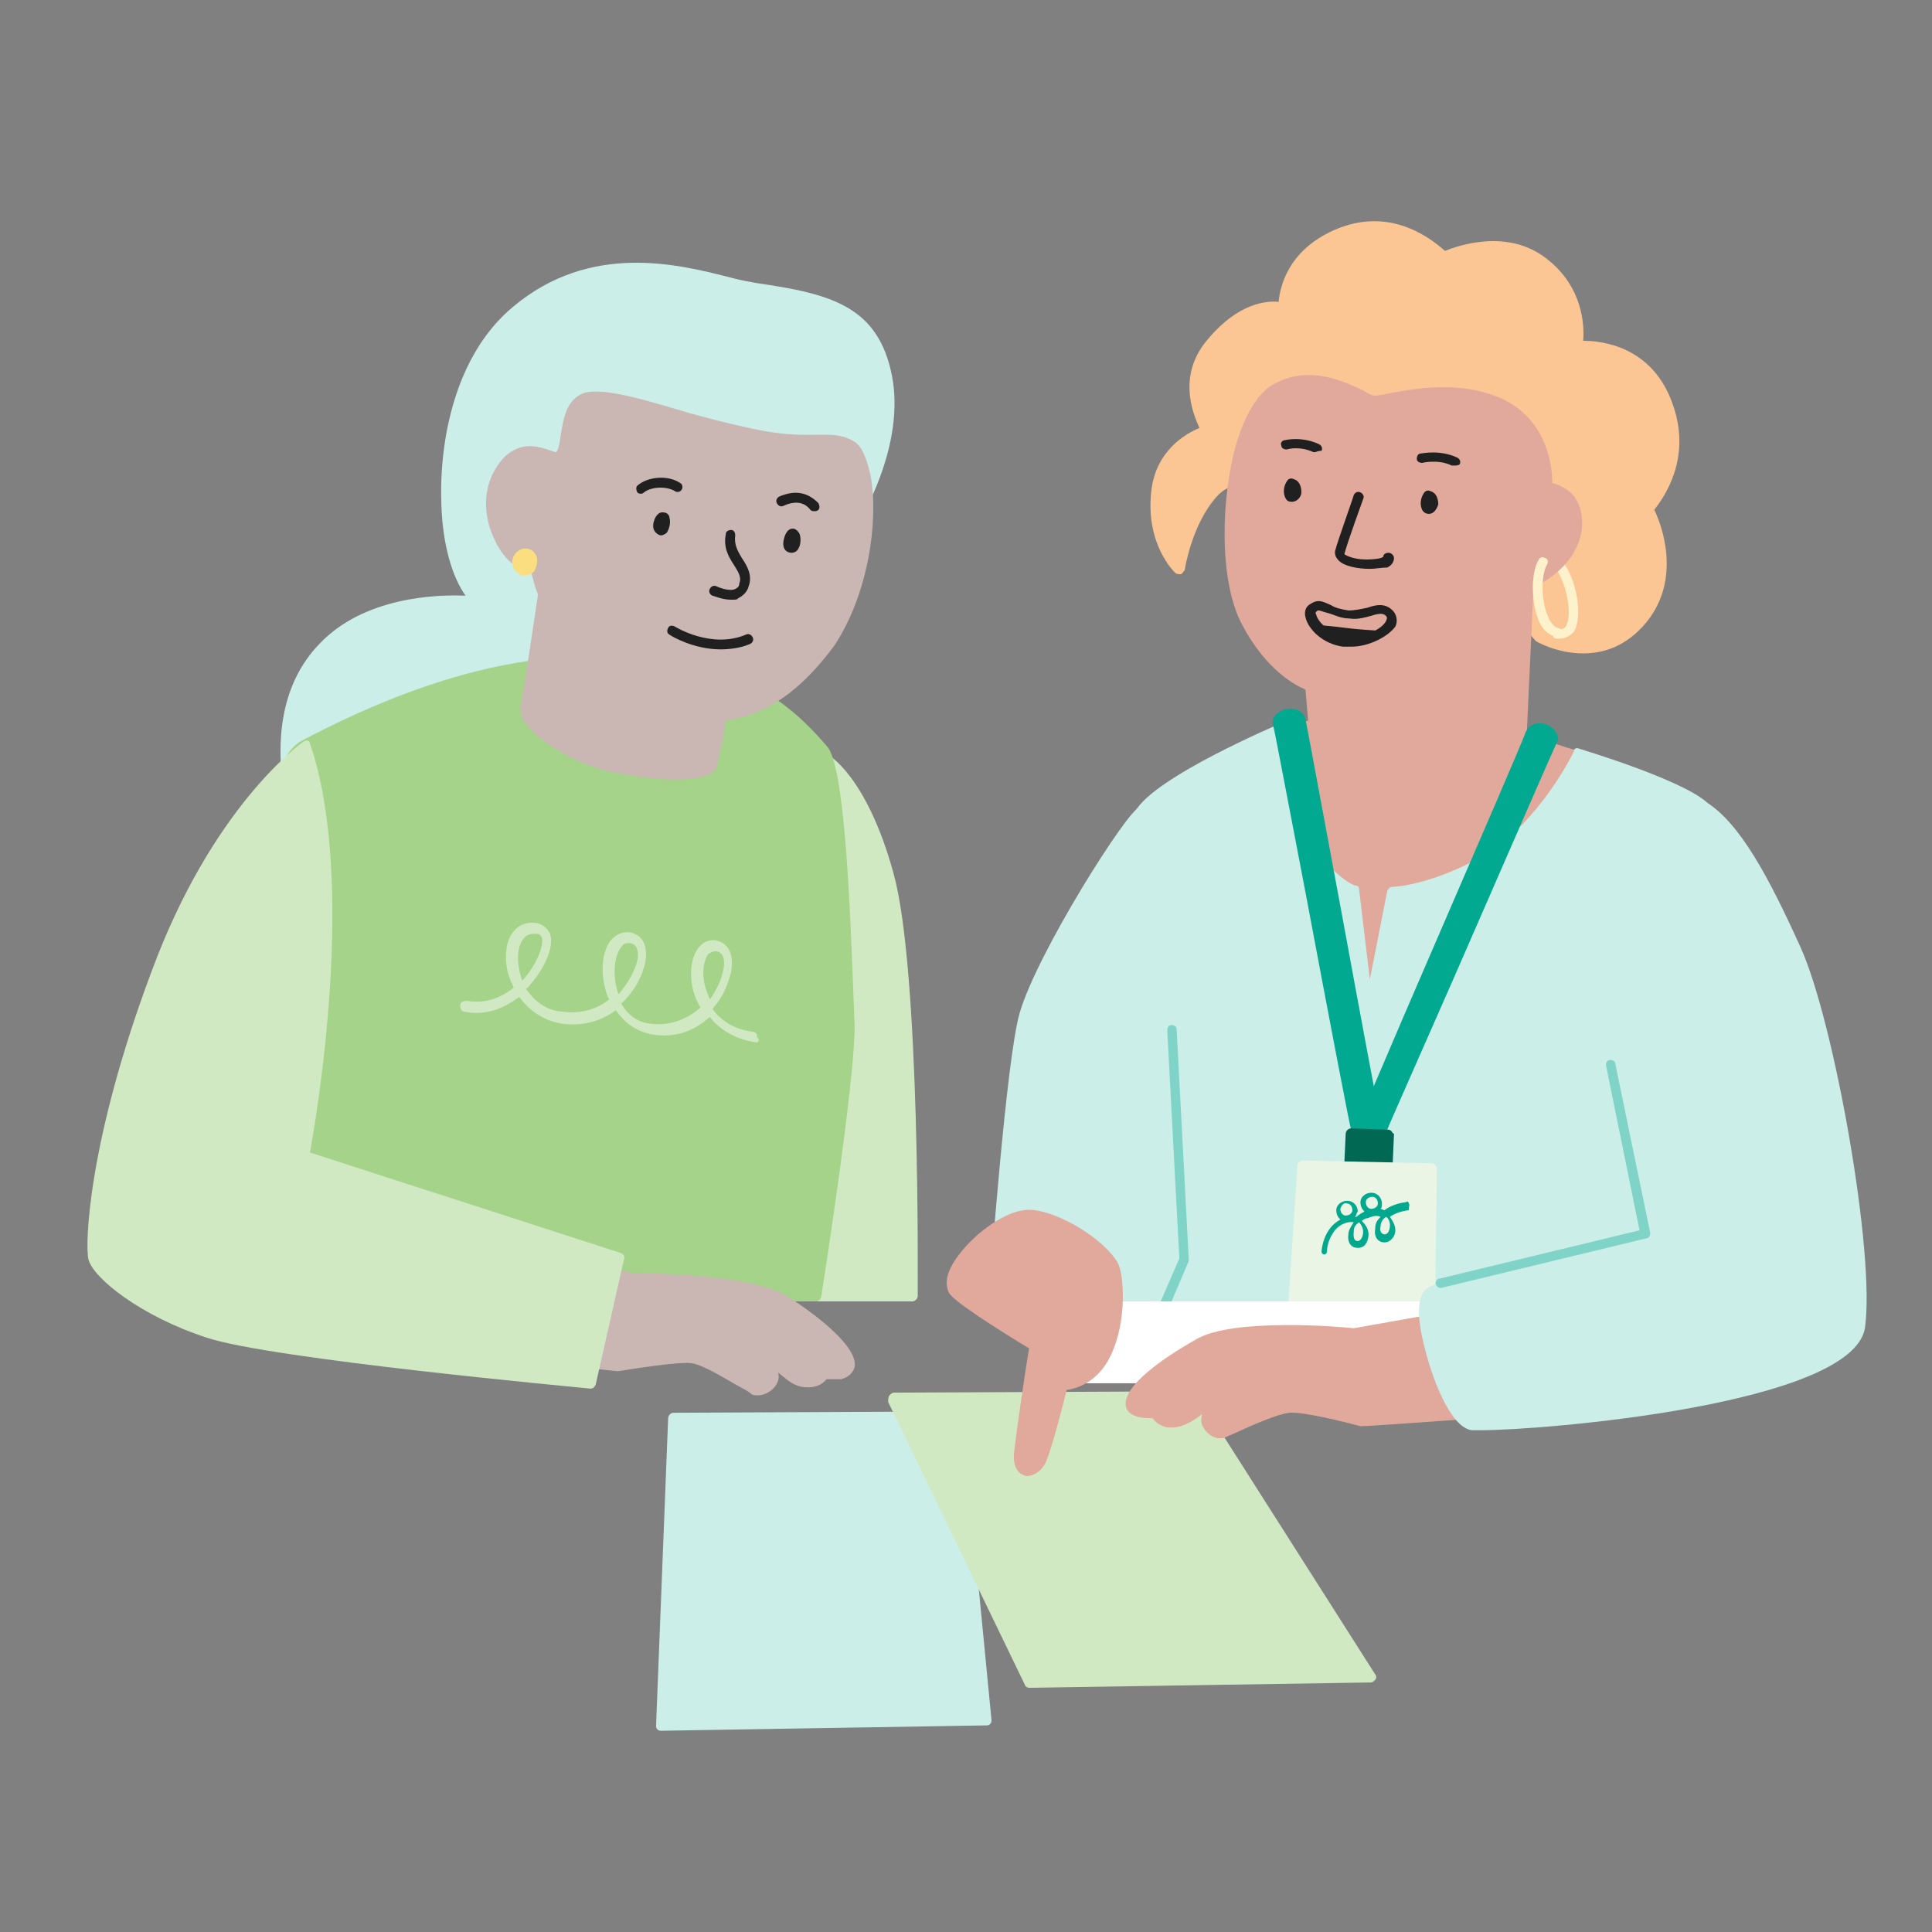
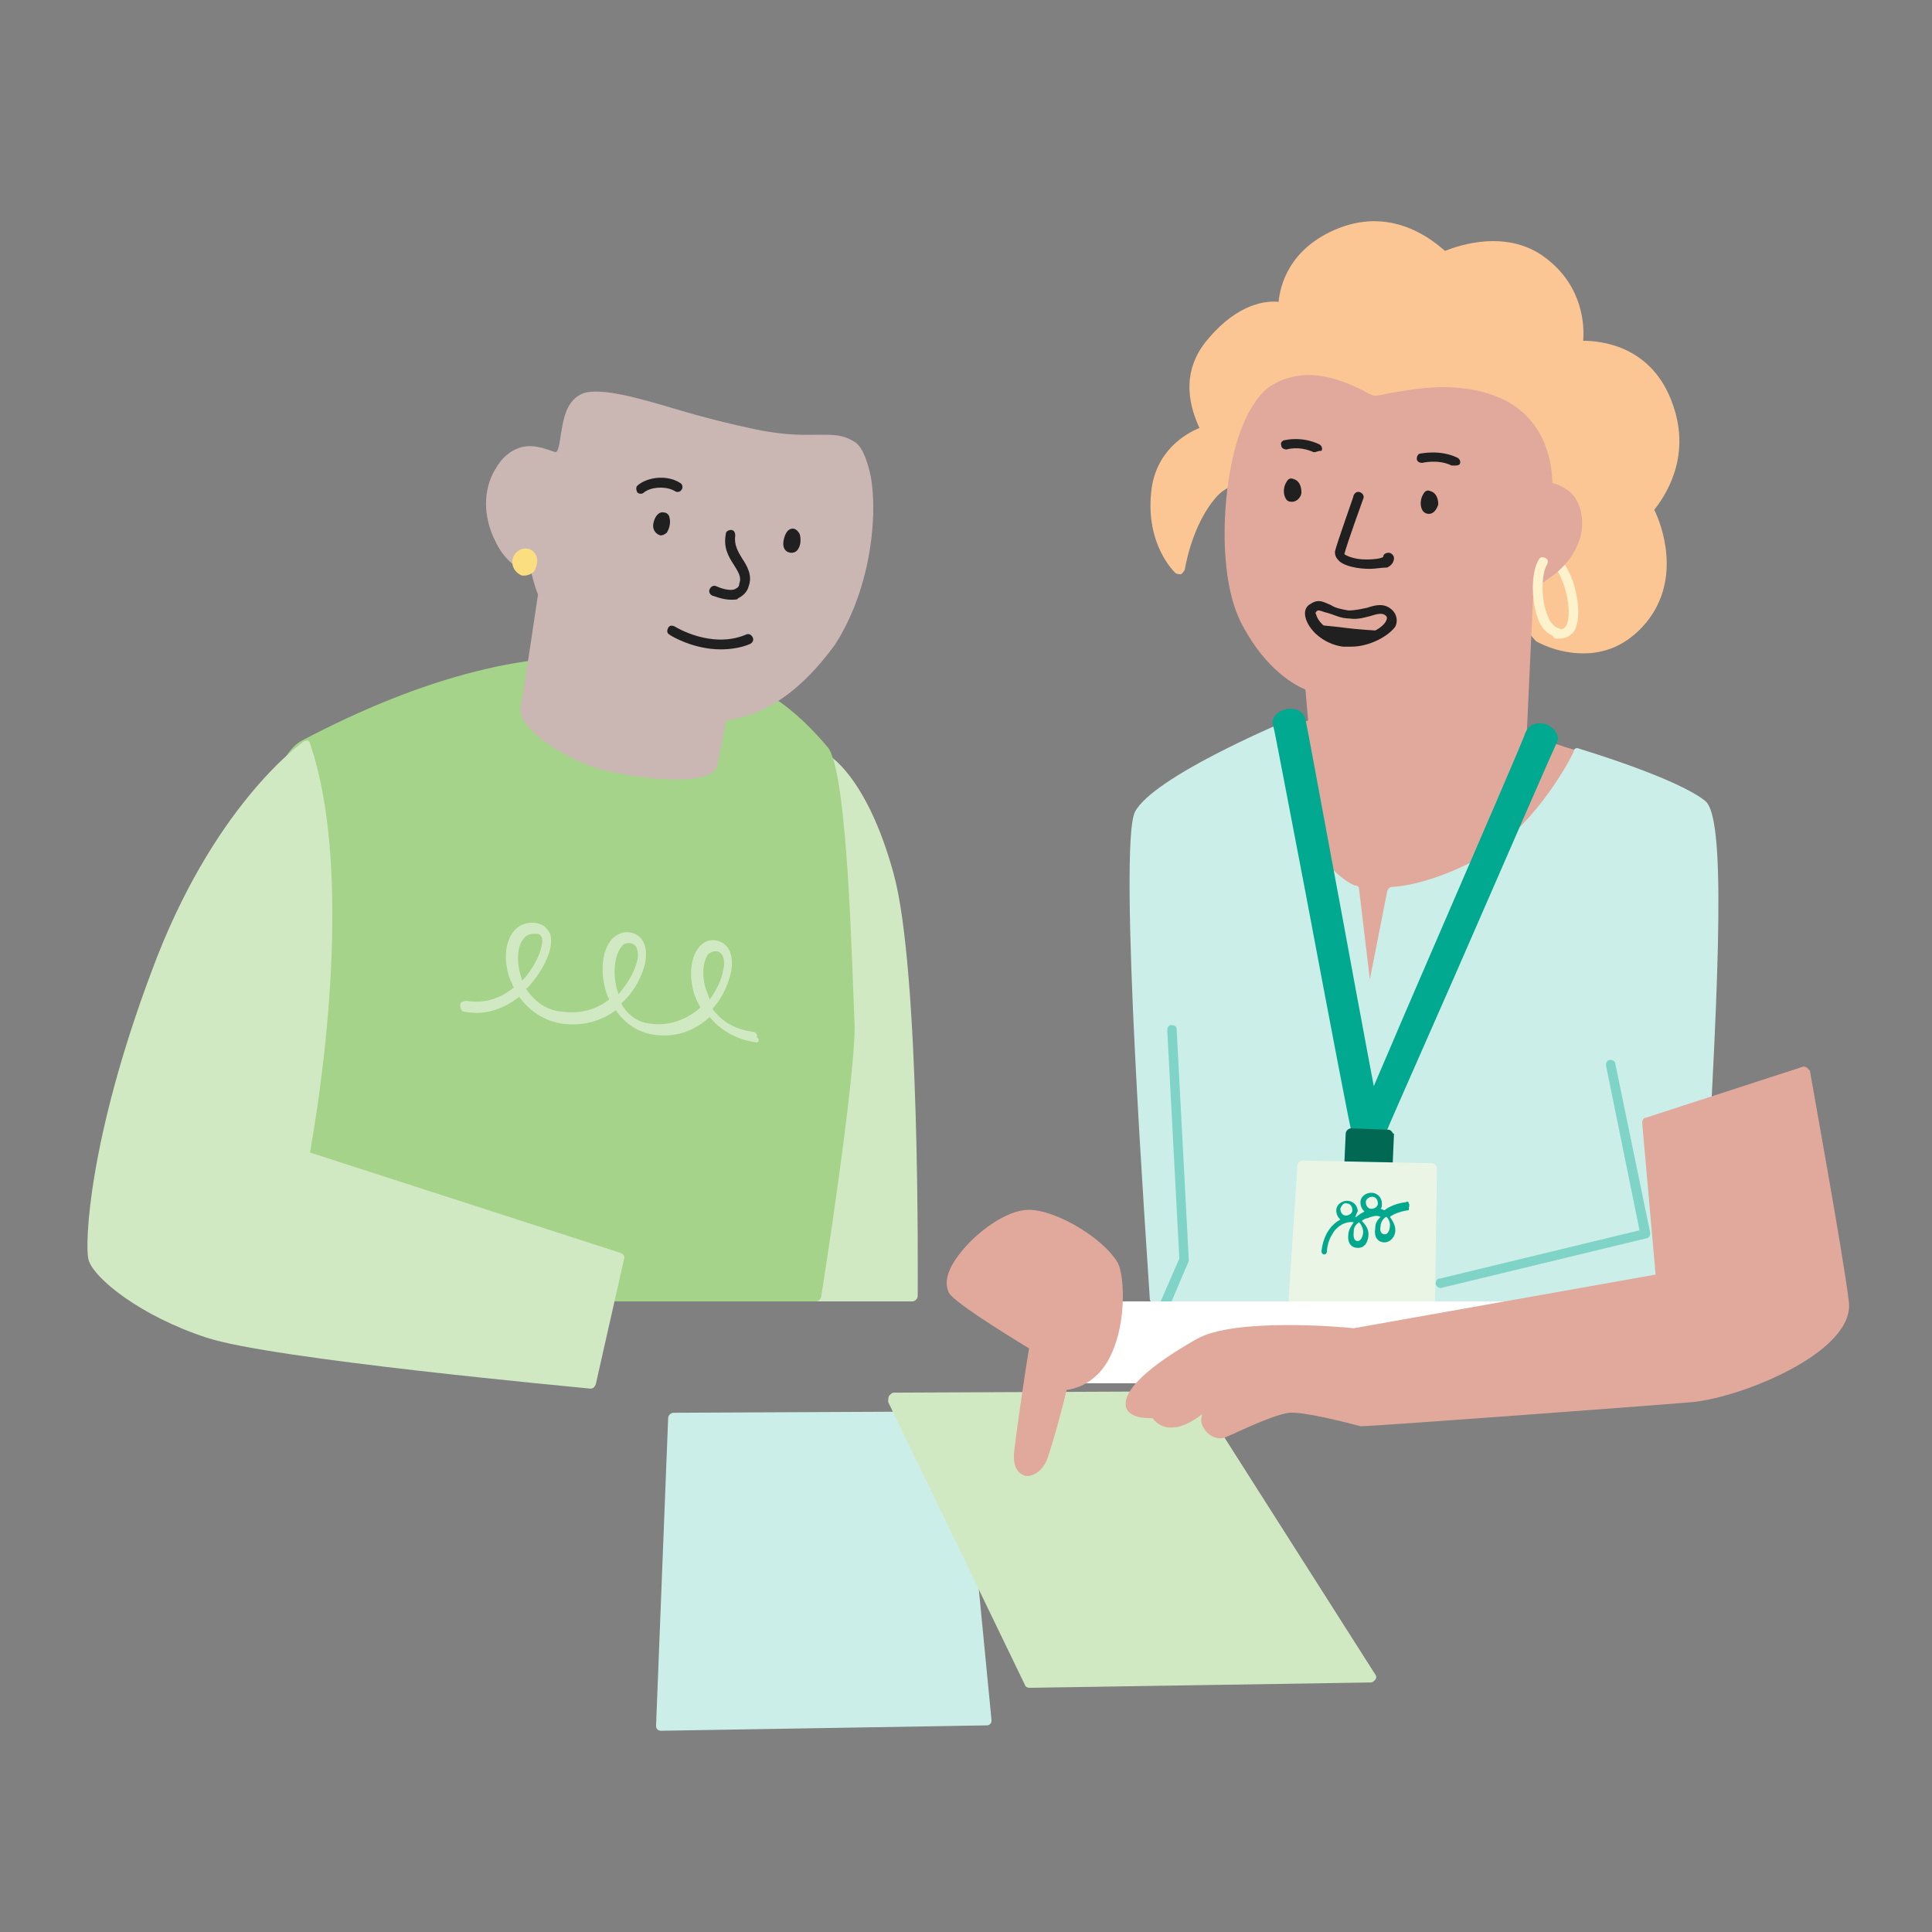
<svg xmlns="http://www.w3.org/2000/svg" version="1.1" id="Layer_1" x="0px" y="0px" viewBox="0 0 144 144" style="enable-background:new 0 0 144 144;" xml:space="preserve">
  <rect x="0" y="0" width="144" height="144" fill="#808080" stroke="none" />
  <style type="text/css">
	.st0{fill:#D0E9C3;}
	.st1{fill:#CCEEE9;}
	.st2{fill:#A4D389;}
	.st3{fill:#CAB6B3;}
	.st4{fill:#202020;}
	.st5{fill:#FBDE80;}
	.st6{fill:#FBC694;}
	.st7{fill:#FDF2CC;}
	.st8{fill:#E0A99B;}
	.st9{fill:#00A98F;}
	.st10{fill:#006853;}
	.st11{fill:#EBF5E6;}
	.st12{fill:#00A88E;}
	.st13{fill:#80D4C7;}
	.st14{fill:#FFFFFF;}
</style>
  <path class="st0" d="M66.6,65.1c-2-7.3-4.9-8.9-5-8.9c-0.1-0.1-0.2-0.1-0.3,0c-0.1,0-0.2,0.1-0.2,0.3l-9,40.1c0,0.1,0,0.2,0.1,0.3  c0.1,0.1,0.2,0.1,0.3,0.1H68c0.2,0,0.4-0.2,0.4-0.4C68.4,95.6,68.6,72.3,66.6,65.1z" />
  <g>
    <path class="st1" d="M49.8,105.7c0-0.2,0.2-0.4,0.4-0.4l21.1-0.1c0,0,0,0,0,0c0.2,0,0.4,0.1,0.4,0.3l2.2,22.7c0,0.1,0,0.2-0.1,0.3   c-0.1,0.1-0.2,0.1-0.3,0.1L49.3,129c0,0,0,0,0,0c-0.1,0-0.2,0-0.3-0.1c-0.1-0.1-0.1-0.2-0.1-0.3L49.8,105.7z" />
  </g>
  <g>
    <path class="st0" d="M66.3,104c0.1-0.1,0.2-0.2,0.3-0.2l22.3-0.1c0.1,0,0.3,0.1,0.3,0.2l13.3,20.9c0.1,0.1,0.1,0.3,0,0.4   c-0.1,0.1-0.2,0.2-0.3,0.2l-25.5,0.4c0,0,0,0,0,0c-0.1,0-0.3-0.1-0.3-0.2l-10.2-21.1C66.2,104.3,66.2,104.1,66.3,104z" />
  </g>
-   <path class="st1" d="M66.5,28.1c-1-5.3-4.6-6.2-10.1-7c-0.5-0.1-1.2-0.2-1.9-0.4c-3.9-1-10.5-2.7-16.3,2.2c-4.3,3.6-5.5,10-5.3,14.8  c0.1,2.9,0.8,5.3,1.8,6.7c-2.2-0.1-7.6,0.1-10.9,3.6c-5.9,6.1-1,17-0.7,17.5c0.1,0.1,0.2,0.2,0.3,0.2c0.1,0,0.1,0,0.2,0  c0.2-0.1,40.7-27.2,40.8-27.4C64.5,37.9,67.4,33,66.5,28.1z" />
  <path class="st2" d="M61.7,55.7c-4.4-5.2-7.9-5.8-14.9-6.6c-7-0.8-15.2,1.3-24.3,6.1c-2.1,1.1-5,7.1-1.5,35.1l1.6,6.4  c0,0.2,0.2,0.3,0.4,0.3h37.8c0.2,0,0.3-0.1,0.4-0.3c0.1-0.6,2.5-15.9,2.5-20.2C63.5,72.1,63.2,57.6,61.7,55.7z" />
  <path class="st3" d="M64.9,35.5c-0.2-0.9-0.5-2-1.1-2.5c-0.9-0.6-1.6-0.6-2.7-0.6c-1,0-2.4,0.1-4.8-0.4c-1.9-0.4-3.9-0.9-5.9-1.5  c-3-0.9-5.6-1.6-6.9-1.2c-1.3,0.5-1.5,1.9-1.7,3.1c-0.1,0.7-0.2,1.3-0.4,1.3C41,33.6,40,33.1,39,33.3c-0.9,0.2-1.6,0.8-2.1,1.7  c-0.9,1.5-0.9,3.5,0,5.3c0.6,1.3,1.6,2.2,2.7,2.4c0.1,0.3,0.2,0.9,0.5,1.6c-0.9,6.1-1.2,7.9-1.3,8.3c-0.4,1.7,3.5,4.1,6.2,4.8  c1.2,0.3,3.5,0.7,5.3,0.7c1.5,0,2.8-0.2,3.1-0.9c0.1-0.4,0.4-1.6,0.7-3.5c3-0.4,5.6-2.2,8.1-5.6C64.7,44.3,65.5,38.9,64.9,35.5z" />
  <g>
    <path class="st4" d="M53.7,48.4c-2,0-3.7-1-3.8-1.1c-0.2-0.1-0.2-0.3-0.1-0.5c0.1-0.2,0.3-0.2,0.5-0.1c0,0,2.7,1.7,5.3,0.6   c0.2-0.1,0.4,0,0.5,0.2c0.1,0.2,0,0.4-0.2,0.5C55.2,48.3,54.4,48.4,53.7,48.4z" />
  </g>
  <g>
-     <path class="st4" d="M60.7,38.1c-0.1,0-0.2,0-0.3-0.1c-0.3-0.4-0.9-0.8-2-0.3c-0.2,0.1-0.4,0-0.5-0.2c-0.1-0.2,0-0.4,0.2-0.5   c1.2-0.5,2.1-0.3,2.9,0.5c0.1,0.2,0.1,0.4,0,0.5C60.9,38.1,60.8,38.1,60.7,38.1z" />
-   </g>
+     </g>
  <g>
    <path class="st4" d="M54.5,44.7c-0.7,0-1.3-0.3-1.4-0.3c-0.2-0.1-0.3-0.3-0.2-0.5c0.1-0.2,0.3-0.3,0.5-0.2c0.2,0.1,1,0.4,1.4,0.2   c0.2-0.1,0.3-0.2,0.3-0.4c0.2-0.5-0.1-0.9-0.4-1.4c-0.4-0.6-0.8-1.3-0.6-2.3c0-0.2,0.2-0.3,0.4-0.3c0.2,0,0.3,0.2,0.3,0.4   c-0.1,0.7,0.2,1.2,0.5,1.7c0.4,0.6,0.8,1.3,0.5,2.1c-0.1,0.4-0.4,0.7-0.8,0.9C55,44.7,54.7,44.7,54.5,44.7z" />
  </g>
  <g>
    <path class="st4" d="M47.8,36.8c-0.1,0-0.2,0-0.3-0.1c-0.1-0.2-0.1-0.4,0-0.5c0.8-0.7,2.3-0.8,3.2-0.2c0.2,0.1,0.2,0.4,0.1,0.5   c-0.1,0.2-0.4,0.2-0.5,0.1c-0.7-0.4-1.8-0.3-2.3,0.1C48,36.7,47.9,36.8,47.8,36.8z" />
  </g>
  <g>
    <path class="st4" d="M49.3,39.9c0,0-0.1,0-0.1,0c-0.3-0.1-0.6-0.4-0.5-0.9c0.1-0.5,0.4-0.9,0.8-0.8l0,0c0.2,0,0.4,0.2,0.4,0.4   c0.1,0.3,0,0.8-0.2,1.1C49.6,39.8,49.4,39.9,49.3,39.9z" />
  </g>
  <g>
    <path class="st4" d="M59,41.2C59,41.2,59,41.2,59,41.2c-0.4,0-0.7-0.3-0.6-0.9c0.1-0.5,0.3-0.9,0.7-0.9c0,0,0,0,0,0   c0.2,0,0.4,0.2,0.5,0.4c0.1,0.3,0.1,0.8-0.1,1.1C59.4,41.1,59.2,41.2,59,41.2z" />
  </g>
  <g>
    <path class="st0" d="M56.4,77.7C56.3,77.7,56.3,77.7,56.4,77.7c-1.5-0.2-2.7-0.9-3.5-1.9c-1.1,1-2.5,1.6-4.3,1.3   c-1.1-0.2-2-0.8-2.7-1.8c-1.1,0.8-2.4,1.2-4,1c-1.3-0.2-2.4-0.9-3.2-2c-1.3,1-2.7,1.4-4.1,1.1c-0.2,0-0.3-0.2-0.3-0.5   c0-0.2,0.2-0.3,0.5-0.3c1.2,0.2,2.4-0.1,3.5-1c-0.1-0.1-0.1-0.3-0.2-0.4c-0.6-1.4-0.5-3,0.2-3.8c0.4-0.5,1-0.7,1.7-0.6   c0.5,0.1,0.8,0.4,1,0.8c0.3,0.9-0.3,2.4-1.4,3.7c-0.1,0.1-0.2,0.3-0.4,0.4c0.5,0.7,1.3,1.6,2.7,1.7c1.4,0.2,2.6-0.2,3.5-0.9   c0-0.1-0.1-0.2-0.1-0.2c-0.6-1.6-0.5-3.4,0.3-4.3c0.4-0.4,0.9-0.6,1.4-0.5c0.9,0.2,1.3,1,1.1,2.2c-0.2,1-0.8,2.2-1.8,3.1   c0.4,0.7,1.1,1.4,2.2,1.5c1.5,0.2,2.8-0.4,3.7-1.2c-0.1-0.2-0.2-0.4-0.3-0.6c-0.6-1.4-0.5-3.1,0.2-3.9c0.3-0.4,0.8-0.6,1.3-0.5   c0.9,0.2,1.3,1,1.1,2.3c-0.2,0.9-0.6,1.9-1.4,2.8c0.6,0.8,1.5,1.5,3,1.7c0.2,0,0.4,0.2,0.3,0.4C56.7,77.5,56.5,77.7,56.4,77.7z    M53.3,70.9c-0.2,0-0.3,0.1-0.5,0.2c-0.4,0.5-0.6,1.8,0,3.1c0,0.1,0.1,0.2,0.1,0.3c0.5-0.7,0.9-1.5,1-2.2c0.1-0.3,0.2-1.3-0.5-1.4   C53.4,70.9,53.4,70.9,53.3,70.9z M46.8,70.3c-0.2,0-0.4,0.1-0.5,0.3c-0.5,0.6-0.7,2.1-0.2,3.5c0.7-0.8,1.2-1.7,1.4-2.5   c0.1-0.4,0.1-1.2-0.5-1.3C46.9,70.3,46.9,70.3,46.8,70.3z M39.8,69.6c-0.3,0-0.6,0.1-0.8,0.4c-0.5,0.6-0.5,1.9-0.1,3   c0,0,0,0.1,0,0.1c0.1-0.1,0.1-0.1,0.2-0.2c1-1.2,1.4-2.4,1.3-3c-0.1-0.2-0.2-0.3-0.4-0.3C39.9,69.6,39.8,69.6,39.8,69.6z" />
  </g>
  <path class="st5" d="M40,41.5c-0.1-0.3-0.4-0.6-0.7-0.6c-0.5-0.1-1,0.3-1.1,0.8c-0.1,0.5,0.2,1,0.7,1.2c0.1,0,0.2,0,0.2,0  c0.2,0,0.5-0.1,0.7-0.3C40,42.3,40.1,41.8,40,41.5z" />
  <g>
-     <path class="st3" d="M58.8,96.7c-2.7-1.8-10.8-1.8-11.6-1.8l-24.2-6c0,0-9.8,9.3-6.1,10c3.4,0.6,28,3.2,29.1,3.3c0,0,0.1,0,0.1,0   c1.2-0.2,4.4-0.7,5.4-0.6c0.9,0.1,2.6,1.2,3.7,1.8c0.4,0.2,0.7,0.4,0.8,0.5c0.1,0.1,0.3,0.1,0.5,0.1c0.5,0,1-0.3,1.3-0.7   c0.2-0.3,0.3-0.6,0.2-1c0,0,0,0,0,0c0.5,0.4,0.9,0.8,1.5,1c0.3,0.1,0.5,0.1,0.8,0.1c0.5,0,1-0.2,1.3-0.6c0.3,0,0.7,0,1.1,0   c0.7-0.2,0.9-0.6,1-0.9C64,100.3,60.4,97.7,58.8,96.7z" />
-   </g>
+     </g>
  <path class="st0" d="M46.3,93.4l-23.2-7.5c0.5-2.7,3.5-20.3,0-30.5c0-0.1-0.1-0.2-0.2-0.2c-0.1,0-0.2,0-0.3,0.1  c-0.3,0.2-6.8,4.9-11.3,17.1C6.6,84.9,6.3,92.8,6.6,93.9c0.4,1.4,3.9,4.2,8.8,5.8c4.8,1.6,27.7,3.7,28.6,3.8c0,0,0,0,0,0  c0.2,0,0.3-0.1,0.4-0.3l2.1-9.3C46.6,93.7,46.5,93.5,46.3,93.4z" />
  <g>
-     <path class="st1" d="M89.6,63c-1.8-2-4.4-2.9-4.7-2.8C84.1,60.3,77.3,71,76,75.5c-1,3.4-2.2,20-2.3,21.1c0,0.1,0,0.2,0.1,0.3   C73.9,97,74,97,74.1,97h12.7c0.1,0,0.2,0,0.3-0.1s0.1-0.2,0.1-0.3c0-0.1-1.1-13.3,3.5-26.7C91.6,67.2,91.2,64.8,89.6,63z" />
    <path class="st6" d="M124.7,30.2c-1.5-4.4-5.3-4.8-6.7-4.8c0,0,0,0,0,0c0.1-1.1,0-4-2.7-6.1c-2.9-2.3-6.6-1-7.6-0.6   c-0.8-0.7-3.8-3.3-7.9-1.7c-3.8,1.5-4.4,4.4-4.5,5.5c-0.9-0.1-3,0.1-5.2,2.7c-2.4,2.7-1.2,5.6-0.7,6.7c-1,0.4-3.3,1.7-3.6,4.8   c-0.4,3.9,1.7,5.9,1.8,6c0.1,0.1,0.3,0.1,0.4,0.1c0.1,0,0.2-0.2,0.3-0.3c0,0,0.5-3.4,2.4-5.5c0.8-0.9,1.9-1,3.1-1.1   c1.6-0.1,3.4-0.3,4.5-2.4c0.1-0.2,0.2-0.2,0.4-0.2c2.4-0.2,10.7,8.5,15.7,14.4c0,0,0.1,0.1,0.1,0.1c0,0,1.5,0.9,3.5,0.9   c1.5,0,3.2-0.5,4.7-2.3c2.7-3.3,1.1-7.4,0.6-8.4C124,37.1,126.1,34.2,124.7,30.2z" />
    <g>
      <path class="st7" d="M116.2,47.6c-0.1,0-0.2,0-0.2,0c-0.2,0-0.3-0.2-0.3-0.4c0-0.2,0.2-0.3,0.4-0.3c0.3,0,0.4,0,0.6-0.2    c0.5-0.8,0.1-3-0.6-4.1c-0.1-0.2-0.1-0.4,0.1-0.5c0.2-0.1,0.4-0.1,0.5,0.1c0.8,1.2,1.3,3.8,0.6,4.9    C117,47.4,116.7,47.6,116.2,47.6z" />
    </g>
    <path class="st8" d="M117.7,56c-2.7-0.8-3.6-1.3-3.9-1.4l0.5-10.8c0.8-0.4,3.2-1.7,3.6-4.3c0.1-1-0.1-1.8-0.5-2.4   c-0.5-0.7-1.3-1-1.7-1.1c0-1.1-0.3-4.7-3.8-6.3c-3.2-1.4-6.5-0.7-8.3-0.4c-0.5,0.1-0.9,0.2-1.1,0.2c-0.2,0-0.6-0.2-0.9-0.4   c-1.5-0.7-4-1.9-6.6-0.5c-1.4,0.7-2.3,2.7-2.8,4.3c-1.2,4-1.4,10.4,0.4,13.7h0c1.8,3.4,4,4.5,4.7,4.8l0.2,2.3   c-1,0.4-4.4,1.8-6.7,2.8c-0.9,0.4-1.2,1.8-0.9,4.1c0.9,5.4,5.4,13.2,12.5,13.6c0.2,0,0.3,0,0.5,0c8.1,0,15.2-10.8,16-15.3   C119,56.7,118.2,56.2,117.7,56z" />
    <path class="st1" d="M127.1,59.7c-2.1-1.7-9.1-3.8-9.4-3.9c-0.2-0.1-0.4,0-0.4,0.2c0,0.1-2.6,5.3-6.6,7.7c-4,2.3-6.8,2.4-6.9,2.4   c-0.2,0-0.3,0.1-0.4,0.3l-1.3,6.6l-0.8-6.7c0-0.2-0.1-0.3-0.3-0.3c0,0-1.2-0.3-3.2-3c-0.8-1.1-1.4-6.8-1.6-8.9   c0-0.1-0.1-0.2-0.2-0.3c-0.1-0.1-0.2-0.1-0.3,0c-0.4,0.2-9.7,4.1-11.1,6.7c-1.3,2.5,0.9,32.9,1.1,36.3c0,0.2,0.2,0.4,0.4,0.4h40.2   c0.1,0,0.2,0,0.3-0.1c0.1-0.1,0.1-0.2,0.1-0.3c0-0.4,0.1-3.1,0.4-6.5C128.2,71.7,128.6,60.9,127.1,59.7z" />
    <g>
      <path class="st4" d="M96.3,37.4C96.3,37.4,96.3,37.4,96.3,37.4c-0.3,0-0.4-0.1-0.5-0.3c-0.2-0.4-0.1-0.9,0.1-1.2    c0.1-0.2,0.3-0.3,0.5-0.2c0.4,0.1,0.6,0.5,0.6,1C97,37,96.7,37.4,96.3,37.4z M96.3,36.3L96.3,36.3L96.3,36.3z" />
    </g>
    <g>
      <path class="st4" d="M106.5,38.3C106.5,38.3,106.5,38.3,106.5,38.3c-0.2,0-0.4-0.1-0.5-0.3c-0.2-0.4-0.1-0.9,0.1-1.2    c0.1-0.2,0.3-0.3,0.5-0.2c0.4,0.1,0.6,0.5,0.6,1C107.1,37.9,106.9,38.3,106.5,38.3z M106.5,37.2L106.5,37.2L106.5,37.2z" />
    </g>
    <g>
      <path class="st4" d="M98,33.7c0,0-0.1,0-0.1,0c-1.1-0.5-2-0.2-2-0.2c-0.2,0-0.4-0.1-0.4-0.3c-0.1-0.2,0.1-0.4,0.3-0.4    c0,0,1.2-0.3,2.5,0.3c0.2,0.1,0.3,0.3,0.2,0.5C98.2,33.6,98.1,33.7,98,33.7z" />
    </g>
    <g>
      <path class="st4" d="M108.4,34.7c-0.1,0-0.1,0-0.2,0c-1-0.5-2.2-0.2-2.2-0.2c-0.2,0-0.4-0.1-0.4-0.3c0-0.2,0.1-0.4,0.3-0.4    c0.1,0,1.4-0.3,2.7,0.3c0.2,0.1,0.3,0.3,0.2,0.5C108.7,34.7,108.5,34.7,108.4,34.7z" />
    </g>
    <g>
      <path class="st4" d="M102.1,42.4c-0.9,0-1.9-0.2-2.3-0.6c-0.3-0.3-0.3-0.5-0.3-0.7c0.2-0.8,1.4-4.1,1.4-4.2    c0.1-0.2,0.3-0.3,0.5-0.2c0.2,0.1,0.3,0.3,0.2,0.5c0,0-1.2,3.3-1.4,4.1c0.1,0.1,0.7,0.4,1.6,0.4c0.8,0,1.2-0.1,1.3-0.2    c0-0.2,0.2-0.3,0.4-0.3c0,0,0,0,0,0c0.2,0,0.4,0.2,0.4,0.4c0,0.2-0.1,0.5-0.5,0.7C103,42.3,102.5,42.4,102.1,42.4z" />
    </g>
    <path class="st9" d="M103,84.1c-0.1-0.4-1.6-8.4-2.9-15.5c-1.7-9.1-2.7-14.6-2.8-15c-0.2-0.7-0.9-0.9-1.6-0.7   c-0.6,0.2-1,0.7-0.8,1.2c0.1,0.3,1.2,6.2,2.4,12.4c1.9,10.1,3.3,17.4,3.4,17.7c0.2,0.6,0.8,0.9,1.3,0.9c0.1,0,0.3,0,0.4-0.1   C102.9,84.9,103.1,84.5,103,84.1z" />
    <path class="st9" d="M115.3,54c-0.6-0.2-1.3-0.1-1.6,0.6c-0.1,0.4-3.7,8.7-6.9,16.1c-3,6.9-5.5,12.9-5.7,13.2c-0.2,0.4,0,0.8,0.5,1   c0.2,0.1,0.3,0.1,0.5,0.1c0.5,0,1.1-0.3,1.3-0.8c0.1-0.3,2.5-5.7,5-11.4c4.4-10.1,7.5-17.2,7.7-17.6   C116.2,54.8,115.9,54.3,115.3,54z" />
    <path class="st10" d="M103.7,84.3c-0.1-0.1-0.2-0.1-0.3-0.1l-2.7-0.1c0,0,0,0,0,0c-0.2,0-0.4,0.2-0.4,0.4l-0.1,2.2   c0,0.2,0.1,0.4,0.4,0.4c0.2,0,0.4-0.1,0.4-0.4l2,0.1l0,0c0,0.2,0.2,0.4,0.4,0.4c0,0,0,0,0,0c0.2,0,0.4-0.2,0.4-0.4l0.1-2.3   C103.8,84.5,103.8,84.4,103.7,84.3z" />
    <path class="st11" d="M106.7,86.7l-9.6-0.2c0,0,0,0,0,0c-0.2,0-0.4,0.2-0.4,0.4l-0.9,13.7c0,0.1,0,0.2,0.1,0.3   c0.1,0.1,0.2,0.1,0.3,0.1l10.3,0.4c0,0,0,0,0,0c0.1,0,0.2,0,0.3-0.1c0.1-0.1,0.1-0.2,0.1-0.3l0.2-13.9   C107.1,86.9,106.9,86.7,106.7,86.7z" />
    <g>
      <path class="st12" d="M103.6,91.3c0,0.3-0.1,0.7-0.4,0.7c-0.2,0-0.4-0.2-0.3-0.6c0-0.2,0.1-0.5,0.4-0.7    C103.4,90.7,103.6,91,103.6,91.3 M102.3,89.2c0.2,0,0.4,0.2,0.4,0.5c0,0.2-0.2,0.4-0.5,0.4c-0.2,0-0.4-0.2-0.4-0.5    C101.8,89.4,102,89.2,102.3,89.2 M101.6,91.8c0,0.4-0.2,0.7-0.4,0.7c-0.4,0-0.3-0.6-0.3-0.7c0-0.3,0.1-0.5,0.4-0.7    C101.4,91.2,101.6,91.5,101.6,91.8 M100.4,89.7c0.2,0,0.4,0.2,0.4,0.5c0,0.2-0.2,0.4-0.5,0.4c-0.2,0-0.4-0.2-0.4-0.5    C100,89.8,100.2,89.6,100.4,89.7 M105,89.7c0-0.1-0.1-0.2-0.2-0.1c-0.9,0.1-1.5,0.5-1.6,0.6c-0.1,0-0.2-0.1-0.3-0.1    c0.1-0.1,0.1-0.2,0.1-0.4c0-0.4-0.3-0.8-0.8-0.8c-0.4,0-0.8,0.3-0.8,0.7c0,0.3,0.1,0.5,0.3,0.7c-0.4,0.2-0.6,0.4-0.6,0.4    c0,0-0.1,0-0.1,0c0.1-0.1,0.1-0.3,0.2-0.4c0-0.4-0.3-0.8-0.8-0.8c-0.4,0-0.8,0.3-0.8,0.7c0,0.3,0.1,0.5,0.3,0.7    c-1.3,0.7-1.4,2.3-1.4,2.4c0,0.1,0.1,0.2,0.2,0.2l0,0c0.1,0,0.2-0.1,0.2-0.2c0,0,0-0.7,0.4-1.3c0.3-0.6,1-1,1.6-0.9    c-0.2,0.3-0.4,0.6-0.4,0.9c-0.1,0.7,0.3,1,0.6,1c0.7,0.1,0.9-0.6,0.9-1c0-0.4-0.2-0.7-0.5-1c0.1-0.1,0.3-0.2,0.4-0.2    c0.1,0,0.2-0.1,0.3-0.1c0.3-0.1,0.5-0.1,0.7,0c-0.3,0.3-0.4,0.5-0.4,0.9c-0.1,0.6,0.2,1,0.7,1c0.4,0,0.8-0.4,0.8-0.9    c0-0.4-0.2-0.7-0.4-1c0.1-0.1,0.6-0.4,1.4-0.5C105,89.9,105.1,89.8,105,89.7" />
    </g>
    <g>
      <path class="st7" d="M116.1,47.5C116,47.5,116,47.5,116.1,47.5c-0.4-0.1-1-0.3-1.4-1.2c-0.6-1.4-0.6-3.7,0-4.6    c0.1-0.2,0.3-0.2,0.5-0.1s0.2,0.3,0.1,0.5c-0.4,0.6-0.5,2.6,0.1,3.9c0.1,0.3,0.4,0.7,0.7,0.8c0.2,0,0.3,0.2,0.3,0.4    C116.4,47.4,116.2,47.5,116.1,47.5z" />
    </g>
    <g>
      <path class="st4" d="M100.7,48.2c-0.2,0-0.4,0-0.6,0c-1.5-0.2-2.6-1.3-2.8-2.2c-0.1-0.4,0-0.8,0.4-1c0.6-0.4,1-0.1,1.5,0.1    c0.3,0.2,0.7,0.3,1.3,0.4c0.5,0,0.9-0.1,1.4-0.2c0.6-0.2,1.3-0.4,1.9,0.2l0,0c0.3,0.3,0.4,0.8,0.2,1.2    C103.5,47.4,102.1,48.2,100.7,48.2z M98.3,45.5c-0.1,0-0.1,0-0.2,0.1c0,0-0.1,0.1,0,0.2c0.1,0.5,0.9,1.4,2.2,1.6    c1.3,0.2,2.7-0.5,3-1.1c0.1-0.2,0.1-0.3,0-0.4l0,0c-0.2-0.2-0.5-0.2-1.1,0c-0.4,0.1-1,0.3-1.6,0.2c-0.7,0-1.2-0.3-1.6-0.4    C98.6,45.6,98.4,45.5,98.3,45.5z" />
    </g>
    <g>
      <path class="st4" d="M102.6,47.7C102.6,47.7,102.6,47.7,102.6,47.7c-0.1,0-1.7-0.1-2.4-0.2c-0.7-0.1-1.9-0.2-1.9-0.2    c-0.2,0-0.4-0.2-0.3-0.4c0-0.2,0.2-0.4,0.4-0.3c0,0,1.2,0.1,1.9,0.2c0.7,0.1,2.3,0.2,2.3,0.2c0.2,0,0.4,0.2,0.3,0.4    C102.9,47.5,102.8,47.7,102.6,47.7z" />
    </g>
    <g>
      <polyline class="st1" points="87.3,76.7 88.2,93.8 86.2,98.5   " />
      <path class="st13" d="M86.2,98.9c0,0-0.1,0-0.1,0c-0.2-0.1-0.3-0.3-0.2-0.5l2-4.6l-0.9-17c0-0.2,0.1-0.4,0.3-0.4    c0.2,0,0.4,0.1,0.4,0.3l0.9,17.1c0,0.1,0,0.1,0,0.2l-2,4.7C86.5,98.8,86.3,98.9,86.2,98.9z" />
    </g>
    <g>
      <rect x="79.5" y="97" class="st14" width="37.2" height="6.1" />
    </g>
    <g>
      <g>
        <path class="st8" d="M89.2,99.8c2.8-1.6,10.9-0.9,11.7-0.8l22.5-4l-1-11.3c0-0.2,0.1-0.4,0.3-0.4l11.7-3.8c0.1,0,0.2,0,0.3,0.1     c0.1,0.1,0.1,0.1,0.2,0.2c0,0.1,2.5,13.8,2.9,17.2c0.5,3.7-7.8,7.1-11.6,7.5c-3.5,0.3-23.7,1.8-24.7,1.8c0,0-0.1,0-0.1,0     c-1.1-0.3-4.3-1.1-5.3-1c-0.9,0.1-2.7,0.9-3.8,1.4c-0.4,0.2-0.7,0.3-0.9,0.4c-0.2,0.1-0.3,0.1-0.5,0.1c-0.5,0-1-0.4-1.2-0.8     c-0.2-0.3-0.2-0.6-0.1-1c0,0,0,0,0,0c-0.5,0.4-1,0.7-1.6,0.9c-0.3,0.1-0.6,0.1-0.8,0.1c-0.5,0-1-0.3-1.3-0.7     c-0.4,0-0.7,0-1.1-0.1c-0.7-0.2-0.9-0.6-0.9-0.9C83.8,103,87.6,100.7,89.2,99.8z" />
      </g>
    </g>
-     <path class="st1" d="M134.2,70.6c-2.4-5.3-4.5-9.2-7-10.8c-0.3-0.2-0.7-0.3-1.3,0c-2.9,1.7-6.6,13.5-6.2,19.5   c0.4,5.8,2,10.9,2.5,12.3c-2.4,0.6-14.4,3.5-15.8,4.4c-0.9,0.6-0.7,2.5-0.3,4.1c0.6,2.6,2,6.3,3.6,6.5c0.1,0,0.4,0,0.7,0   c4.6,0,27.6-1.9,28.6-7.6C139.8,93.5,136.7,76.1,134.2,70.6z" />
    <g>
      <path class="st8" d="M71.2,93.9c1.2-1.8,3.5-3.5,5.1-3.7c1.9-0.3,5.8,1.9,7,3.9c0.5,0.9,0.7,4.4-0.5,6.9c-0.7,1.5-1.9,2.4-3.3,2.6    c-0.2,0.9-1,3.9-1.4,5c-0.3,1-1.1,1.5-1.7,1.4c0,0,0,0,0,0c-0.2-0.1-1-0.3-0.8-1.9c0.2-1.7,0.9-6.5,1.1-7.6    c-2.3-1.4-5.8-3.6-6-4.2C70.4,95.6,70.6,94.8,71.2,93.9z" />
    </g>
    <g>
      <path class="st13" d="M107.4,96c-0.2,0-0.3-0.1-0.4-0.3c0-0.2,0.1-0.4,0.3-0.4l14.9-3.6l-2.5-12.3c0-0.2,0.1-0.4,0.3-0.4    c0.2,0,0.4,0.1,0.4,0.3l2.6,12.6c0,0.2-0.1,0.4-0.3,0.4L107.4,96C107.5,96,107.5,96,107.4,96z" />
    </g>
  </g>
</svg>